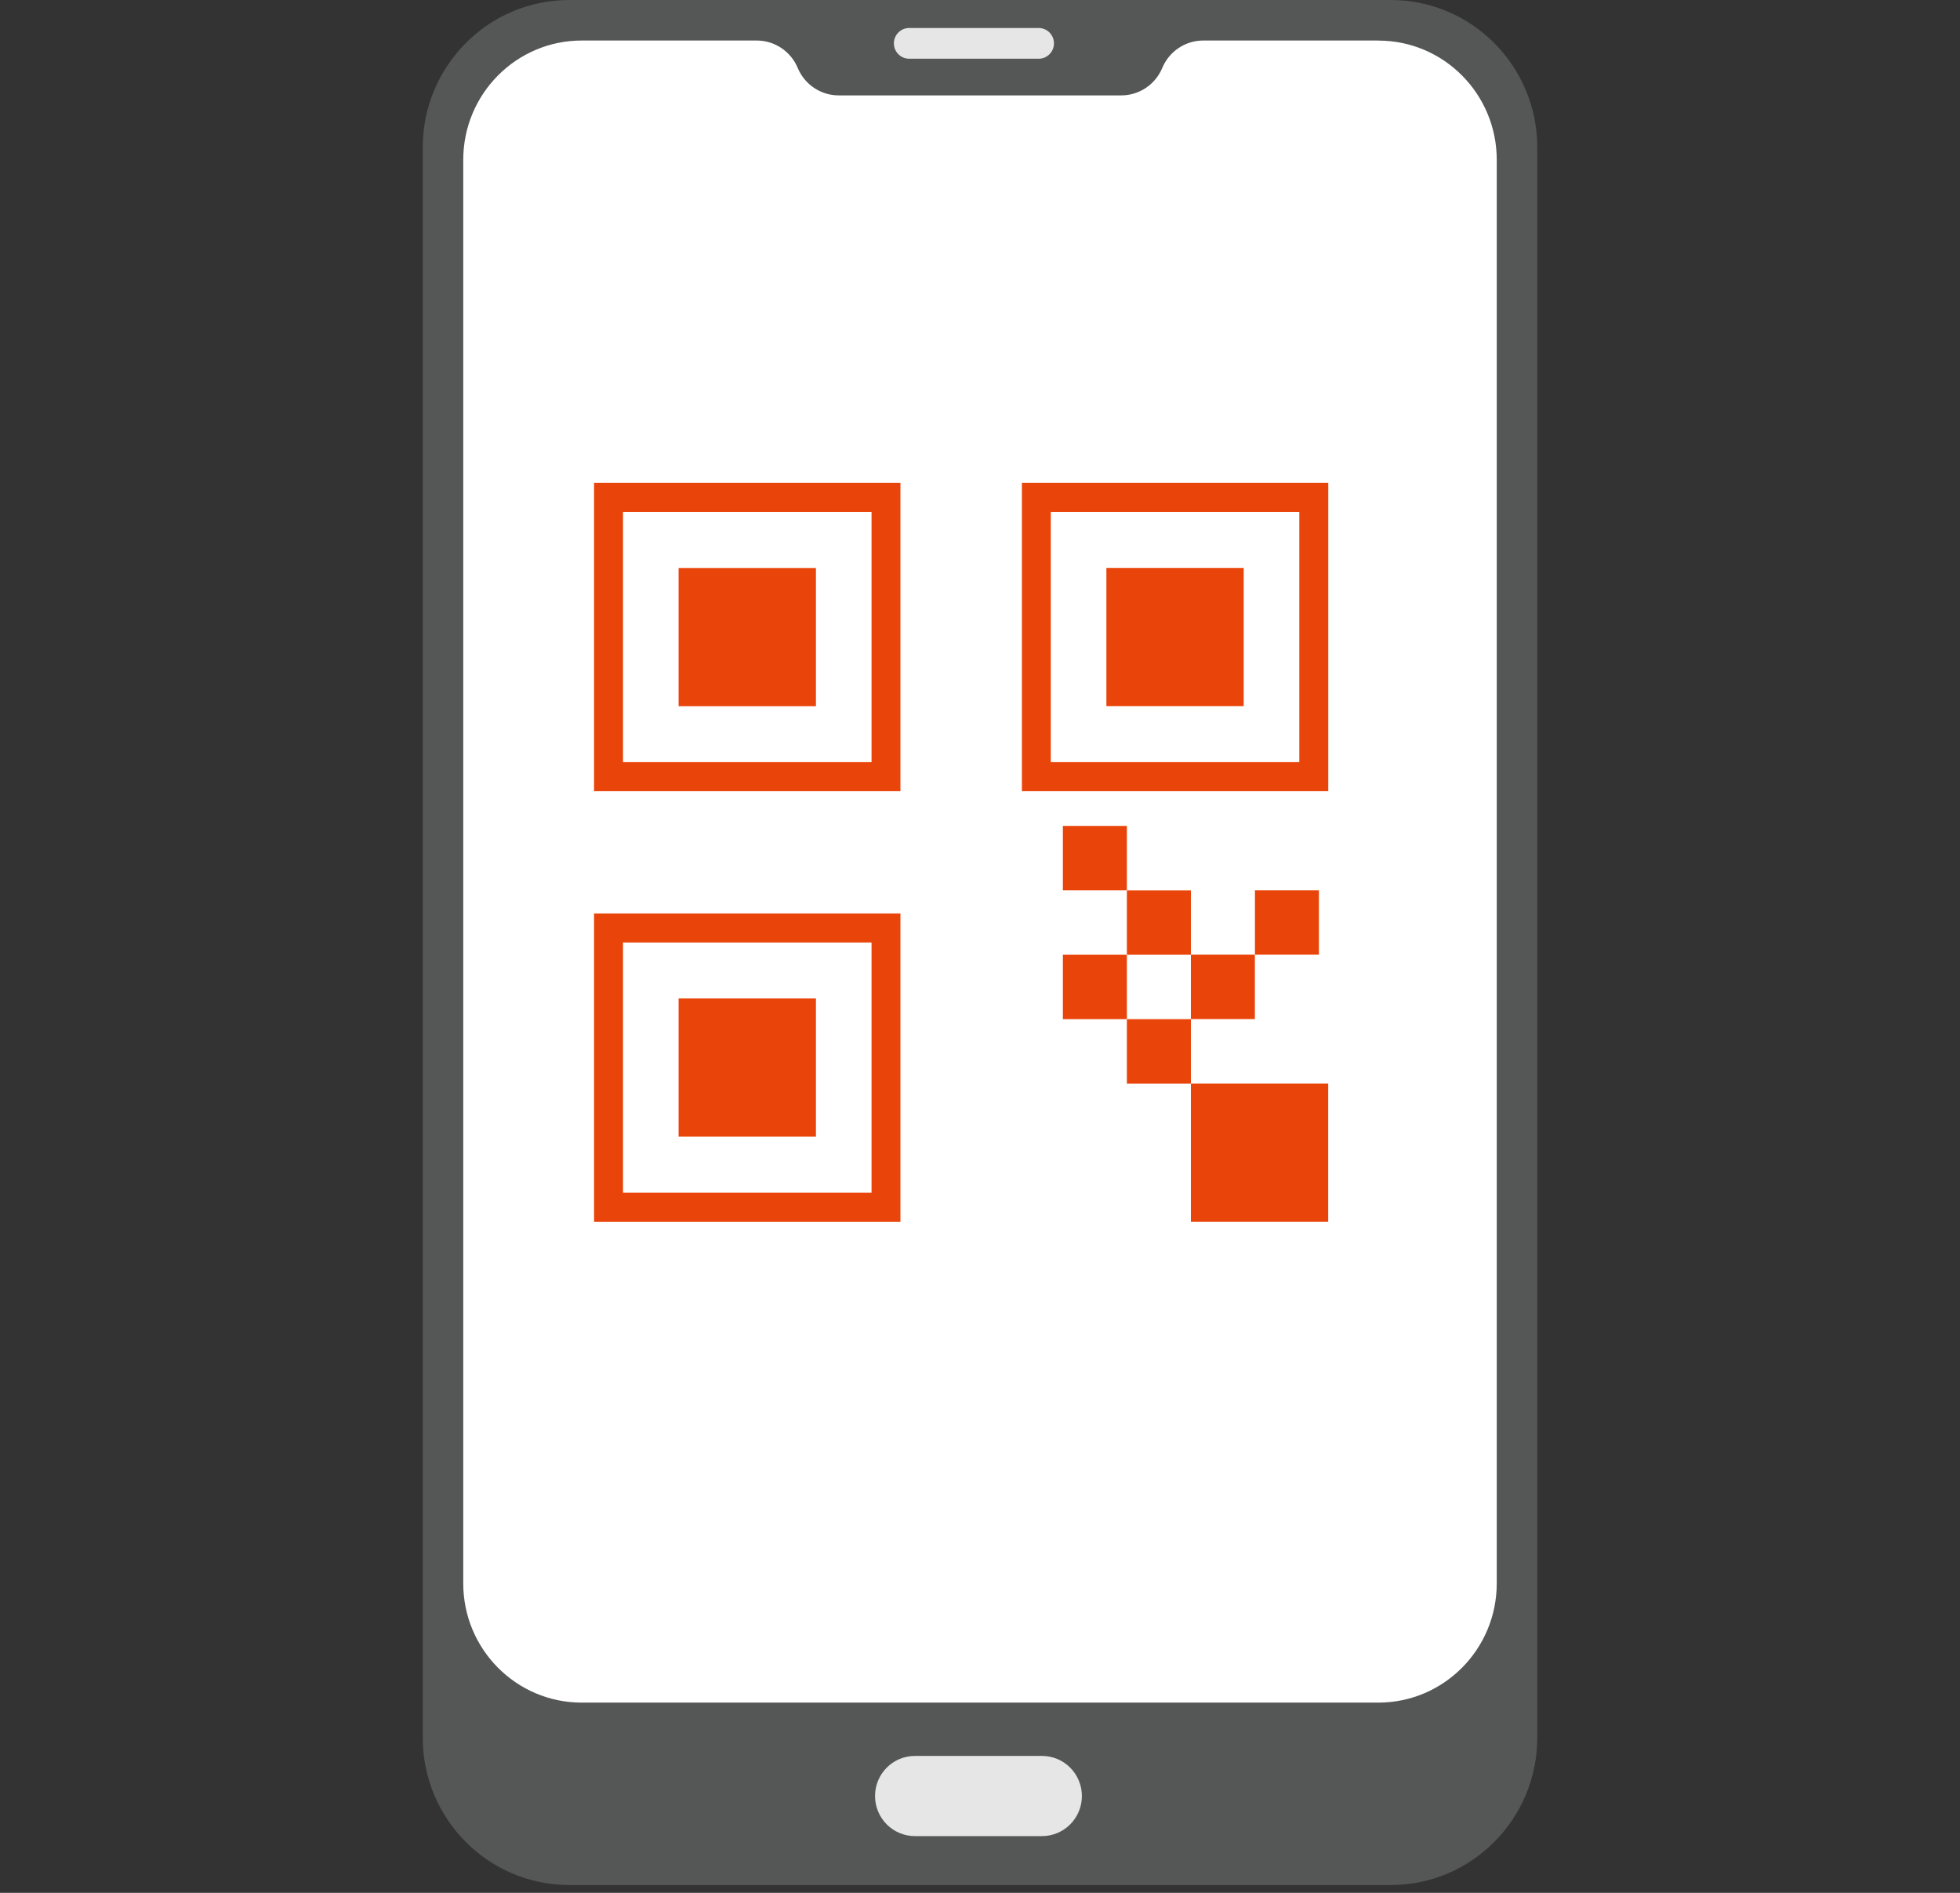
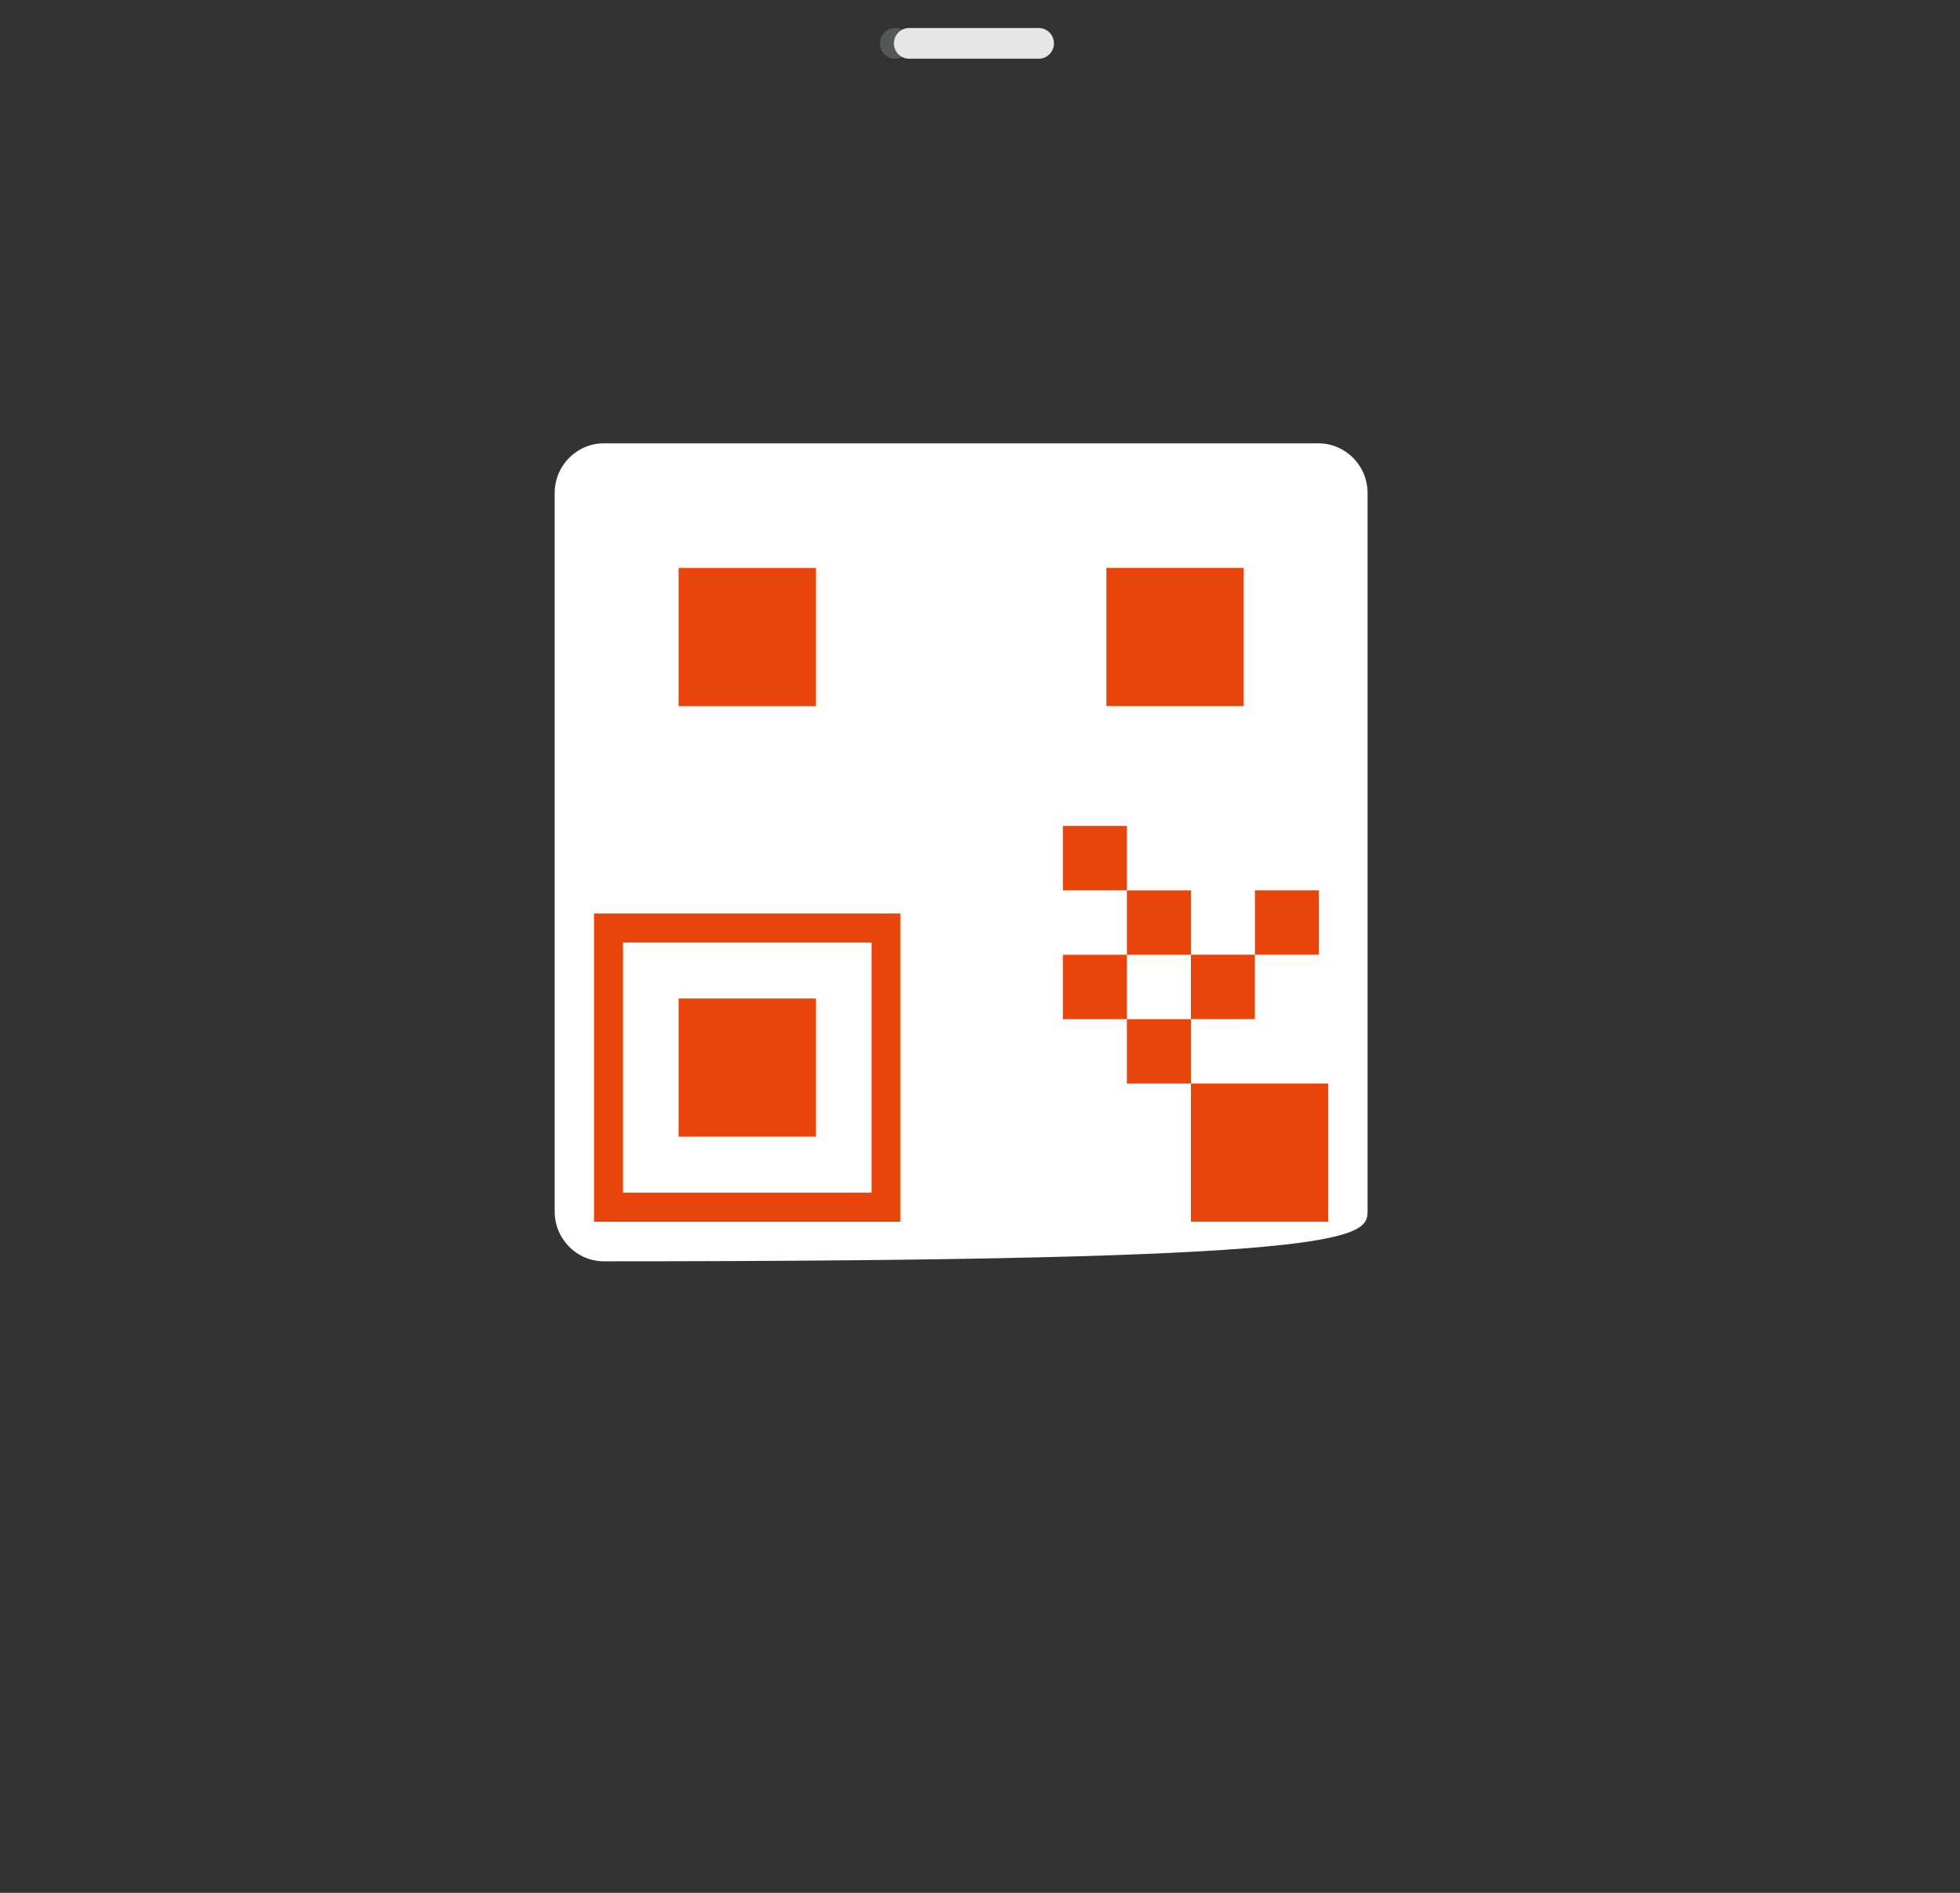
<svg xmlns="http://www.w3.org/2000/svg" width="116" height="112" viewBox="0 0 116 112" fill="none">
  <rect x="0" y="0" width="116" height="112" fill="#333333" stroke="none" />
  <g clip-path="url(#clip0_2936_7677)">
-     <path d="M82.309 0H33.691C28.902 0 25.019 3.907 25.019 8.726V102.813C25.019 107.632 28.902 111.538 33.691 111.538H82.309C87.099 111.538 90.982 107.632 90.982 102.813V8.726C90.982 3.907 87.099 0 82.309 0Z" fill="#555656" />
-     <path d="M81.576 2.398H71.212C70.154 2.398 69.197 3.036 68.787 4.021C68.377 5.003 67.42 5.644 66.362 5.644H49.638C48.58 5.644 47.623 5.007 47.213 4.021C46.803 3.04 45.846 2.398 44.789 2.398H34.425C30.558 2.398 27.417 5.561 27.417 9.459V93.687C27.417 97.585 30.554 100.744 34.425 100.744H81.576C85.446 100.744 88.583 97.585 88.583 93.687V9.459C88.583 5.561 85.446 2.402 81.576 2.402V2.398Z" fill="white" />
-     <path d="M61.67 103.899H54.147C52.844 103.899 51.788 104.961 51.788 106.271C51.788 107.581 52.844 108.643 54.147 108.643H61.67C62.973 108.643 64.03 107.581 64.03 106.271C64.03 104.961 62.973 103.899 61.67 103.899Z" fill="#E6E6E6" />
    <path d="M52.981 3.475C53.481 3.475 53.886 3.067 53.886 2.564C53.886 2.061 53.481 1.653 52.981 1.653C52.481 1.653 52.076 2.061 52.076 2.564C52.076 3.067 52.481 3.475 52.981 3.475Z" fill="#555656" />
    <path d="M61.472 1.657H53.809C53.309 1.657 52.903 2.064 52.903 2.566C52.903 3.068 53.309 3.475 53.809 3.475H61.472C61.972 3.475 62.378 3.068 62.378 2.566C62.378 2.064 61.972 1.657 61.472 1.657Z" fill="#E6E6E6" />
-     <path d="M78.014 26.23H35.751C34.137 26.23 32.828 27.546 32.828 29.17V71.691C32.828 73.315 34.137 74.632 35.751 74.632H78.014C79.629 74.632 80.938 73.315 80.938 71.691V29.17C80.938 27.546 79.629 26.23 78.014 26.23Z" fill="white" />
-     <path d="M35.158 28.574V46.816H53.291V28.574H35.158ZM51.581 45.096H36.872V30.298H51.581V45.096Z" fill="#E9450A" />
+     <path d="M78.014 26.23H35.751C34.137 26.23 32.828 27.546 32.828 29.17V71.691C32.828 73.315 34.137 74.632 35.751 74.632C79.629 74.632 80.938 73.315 80.938 71.691V29.17C80.938 27.546 79.629 26.23 78.014 26.23Z" fill="white" />
    <path d="M48.29 33.608H40.162V41.785H48.29V33.608Z" fill="#E9450A" />
-     <path d="M60.48 28.574V46.816H78.612V28.574H60.48ZM62.19 30.298H76.898V45.096H62.19V30.298Z" fill="#E9450A" />
    <path d="M65.48 41.781H73.607V33.604H65.48V41.781Z" fill="#E9450A" />
    <path d="M35.158 72.291H53.291V54.049H35.158V72.291ZM51.581 55.769V70.567H36.872V55.769H51.581Z" fill="#E9450A" />
    <path d="M40.162 59.08V67.257H48.29V59.08H40.162Z" fill="#E9450A" />
    <path d="M70.481 64.111V72.288H78.608V64.111H70.481Z" fill="#E9450A" />
    <path d="M66.693 60.304V64.114H70.481V60.304H66.693Z" fill="#E9450A" />
    <path d="M62.905 56.493V60.304H66.693V56.493H62.905Z" fill="#E9450A" />
    <path d="M70.481 56.489V60.3H74.268V56.489H70.481Z" fill="#E9450A" />
    <path d="M66.693 52.683V56.494H70.481V52.683H66.693Z" fill="#E9450A" />
    <path d="M62.905 48.869V52.679H66.693V48.869H62.905Z" fill="#E9450A" />
    <path d="M74.272 52.679V56.49H78.059V52.679H74.272Z" fill="#E9450A" />
  </g>
  <defs>
    <clipPath id="clip0_2936_7677">
      <rect width="116" height="111.538" fill="white" />
    </clipPath>
  </defs>
</svg>